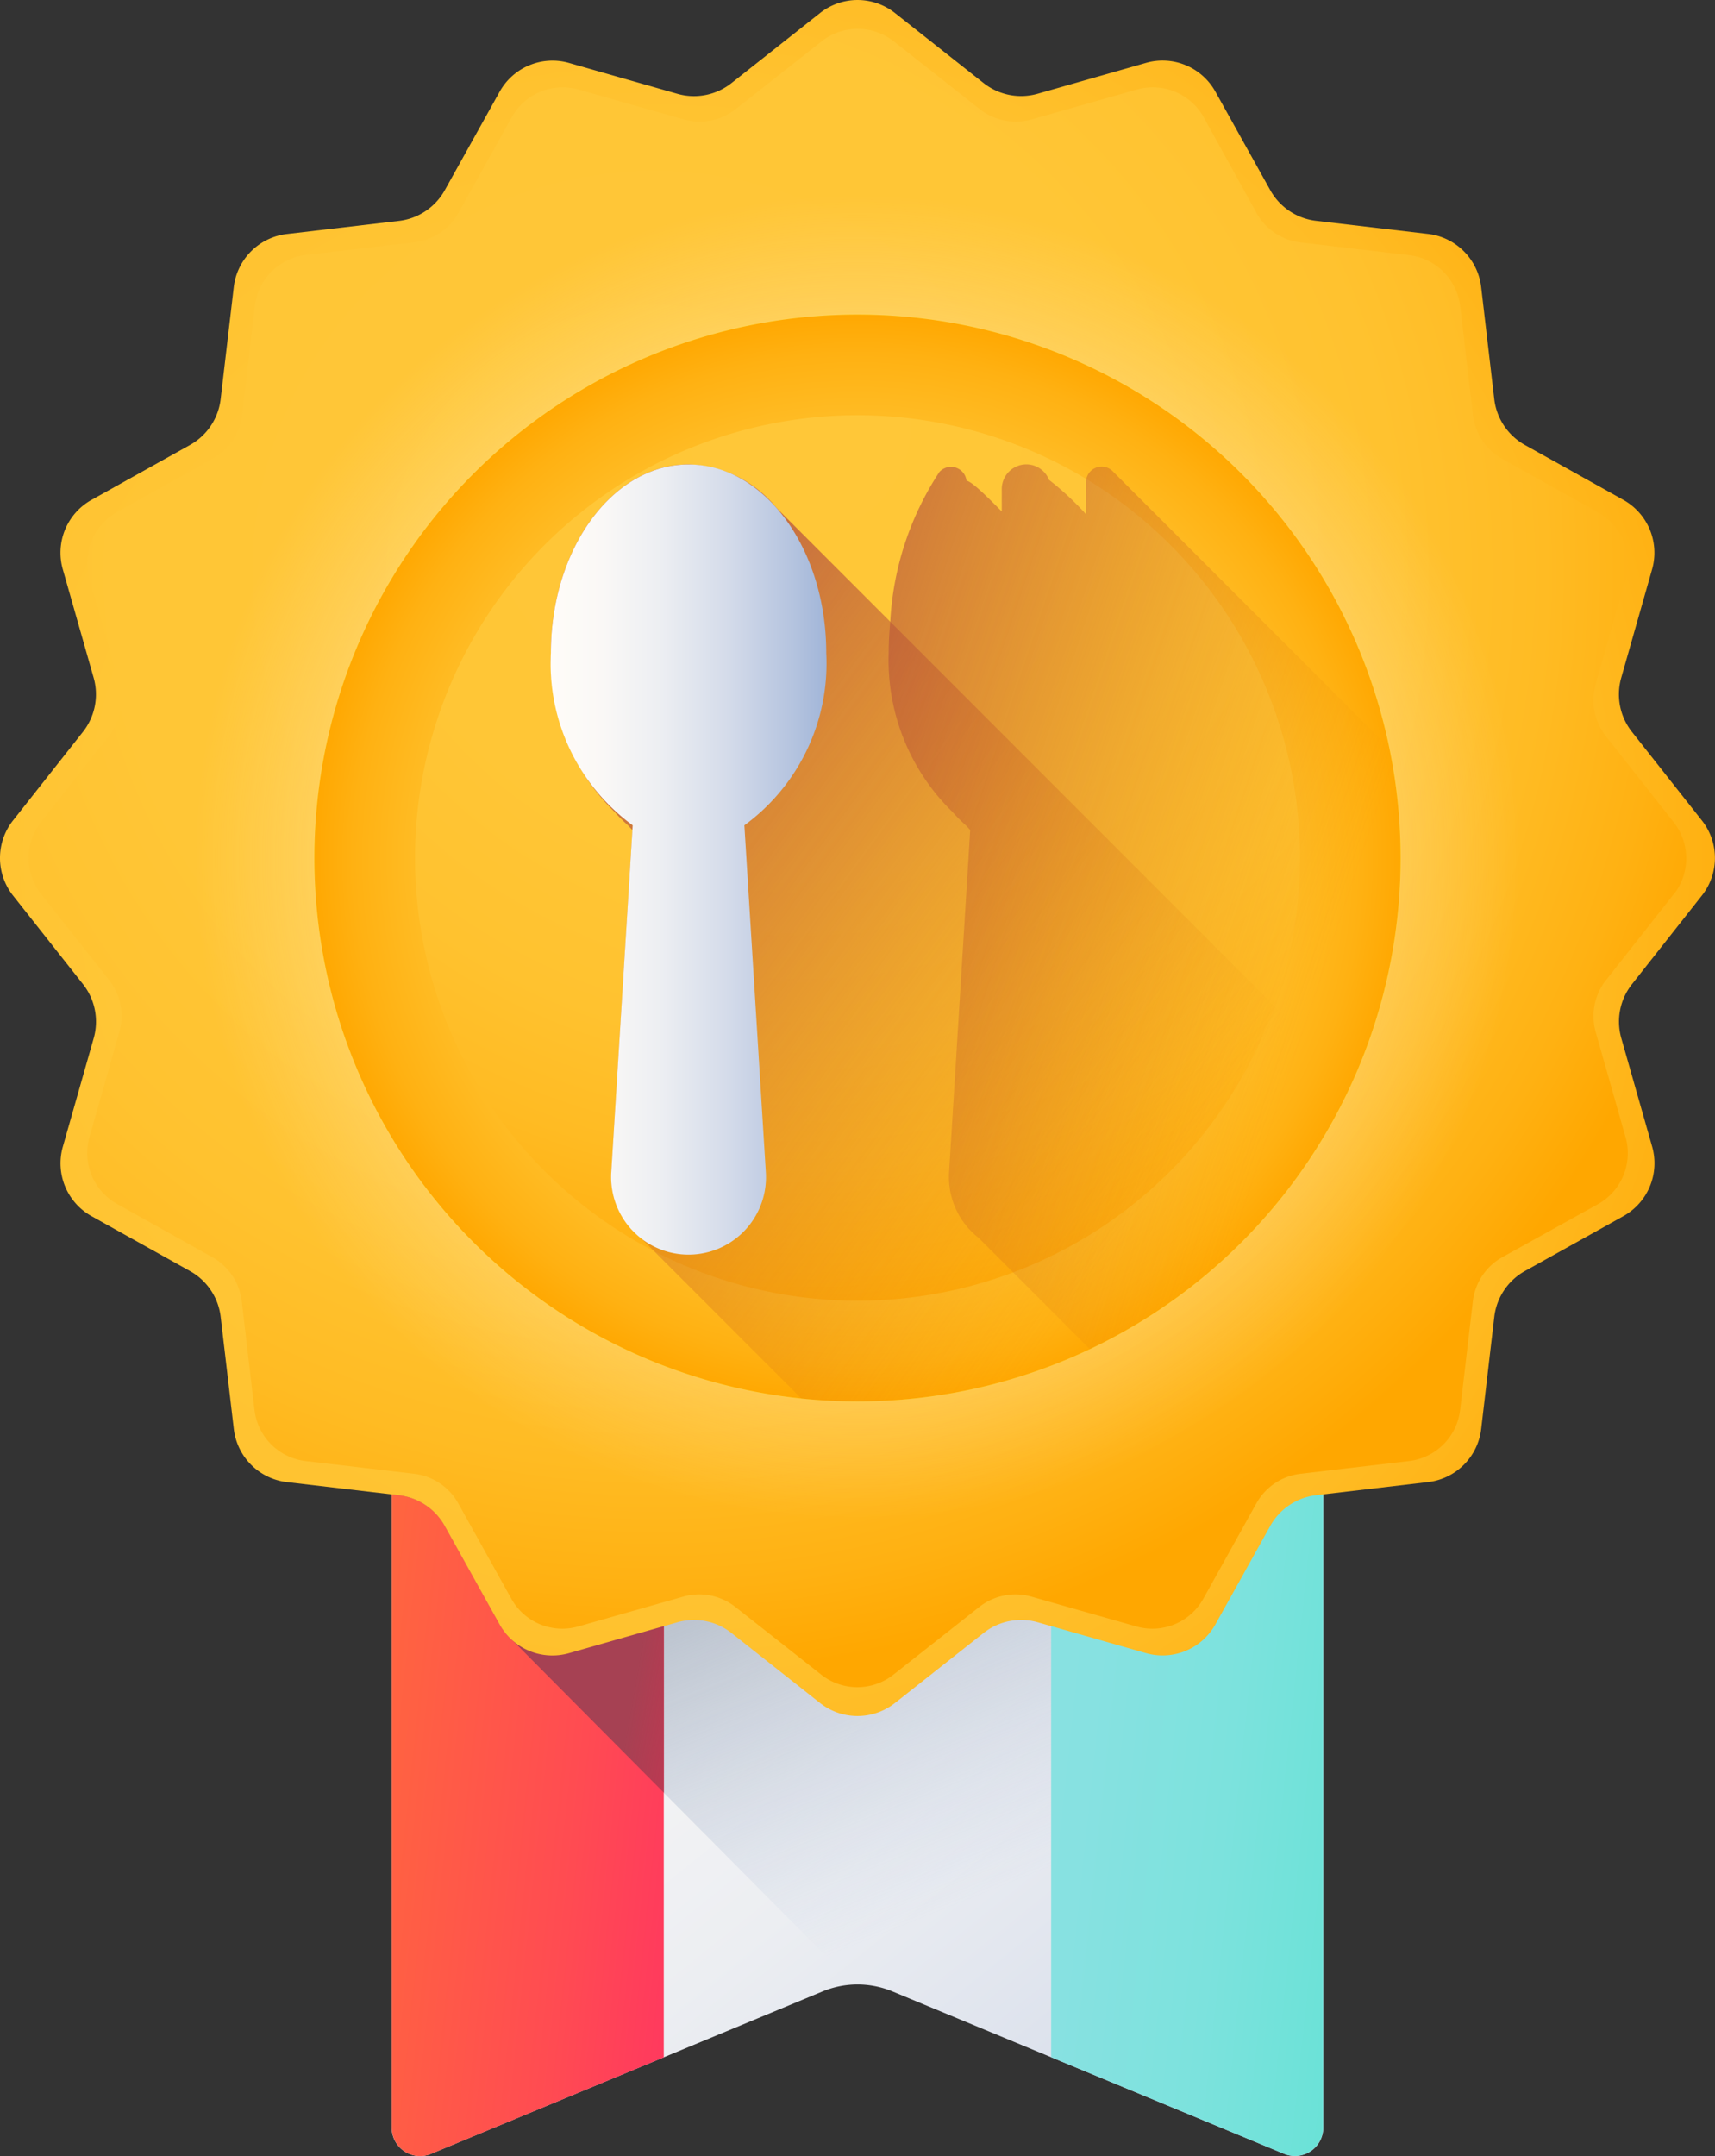
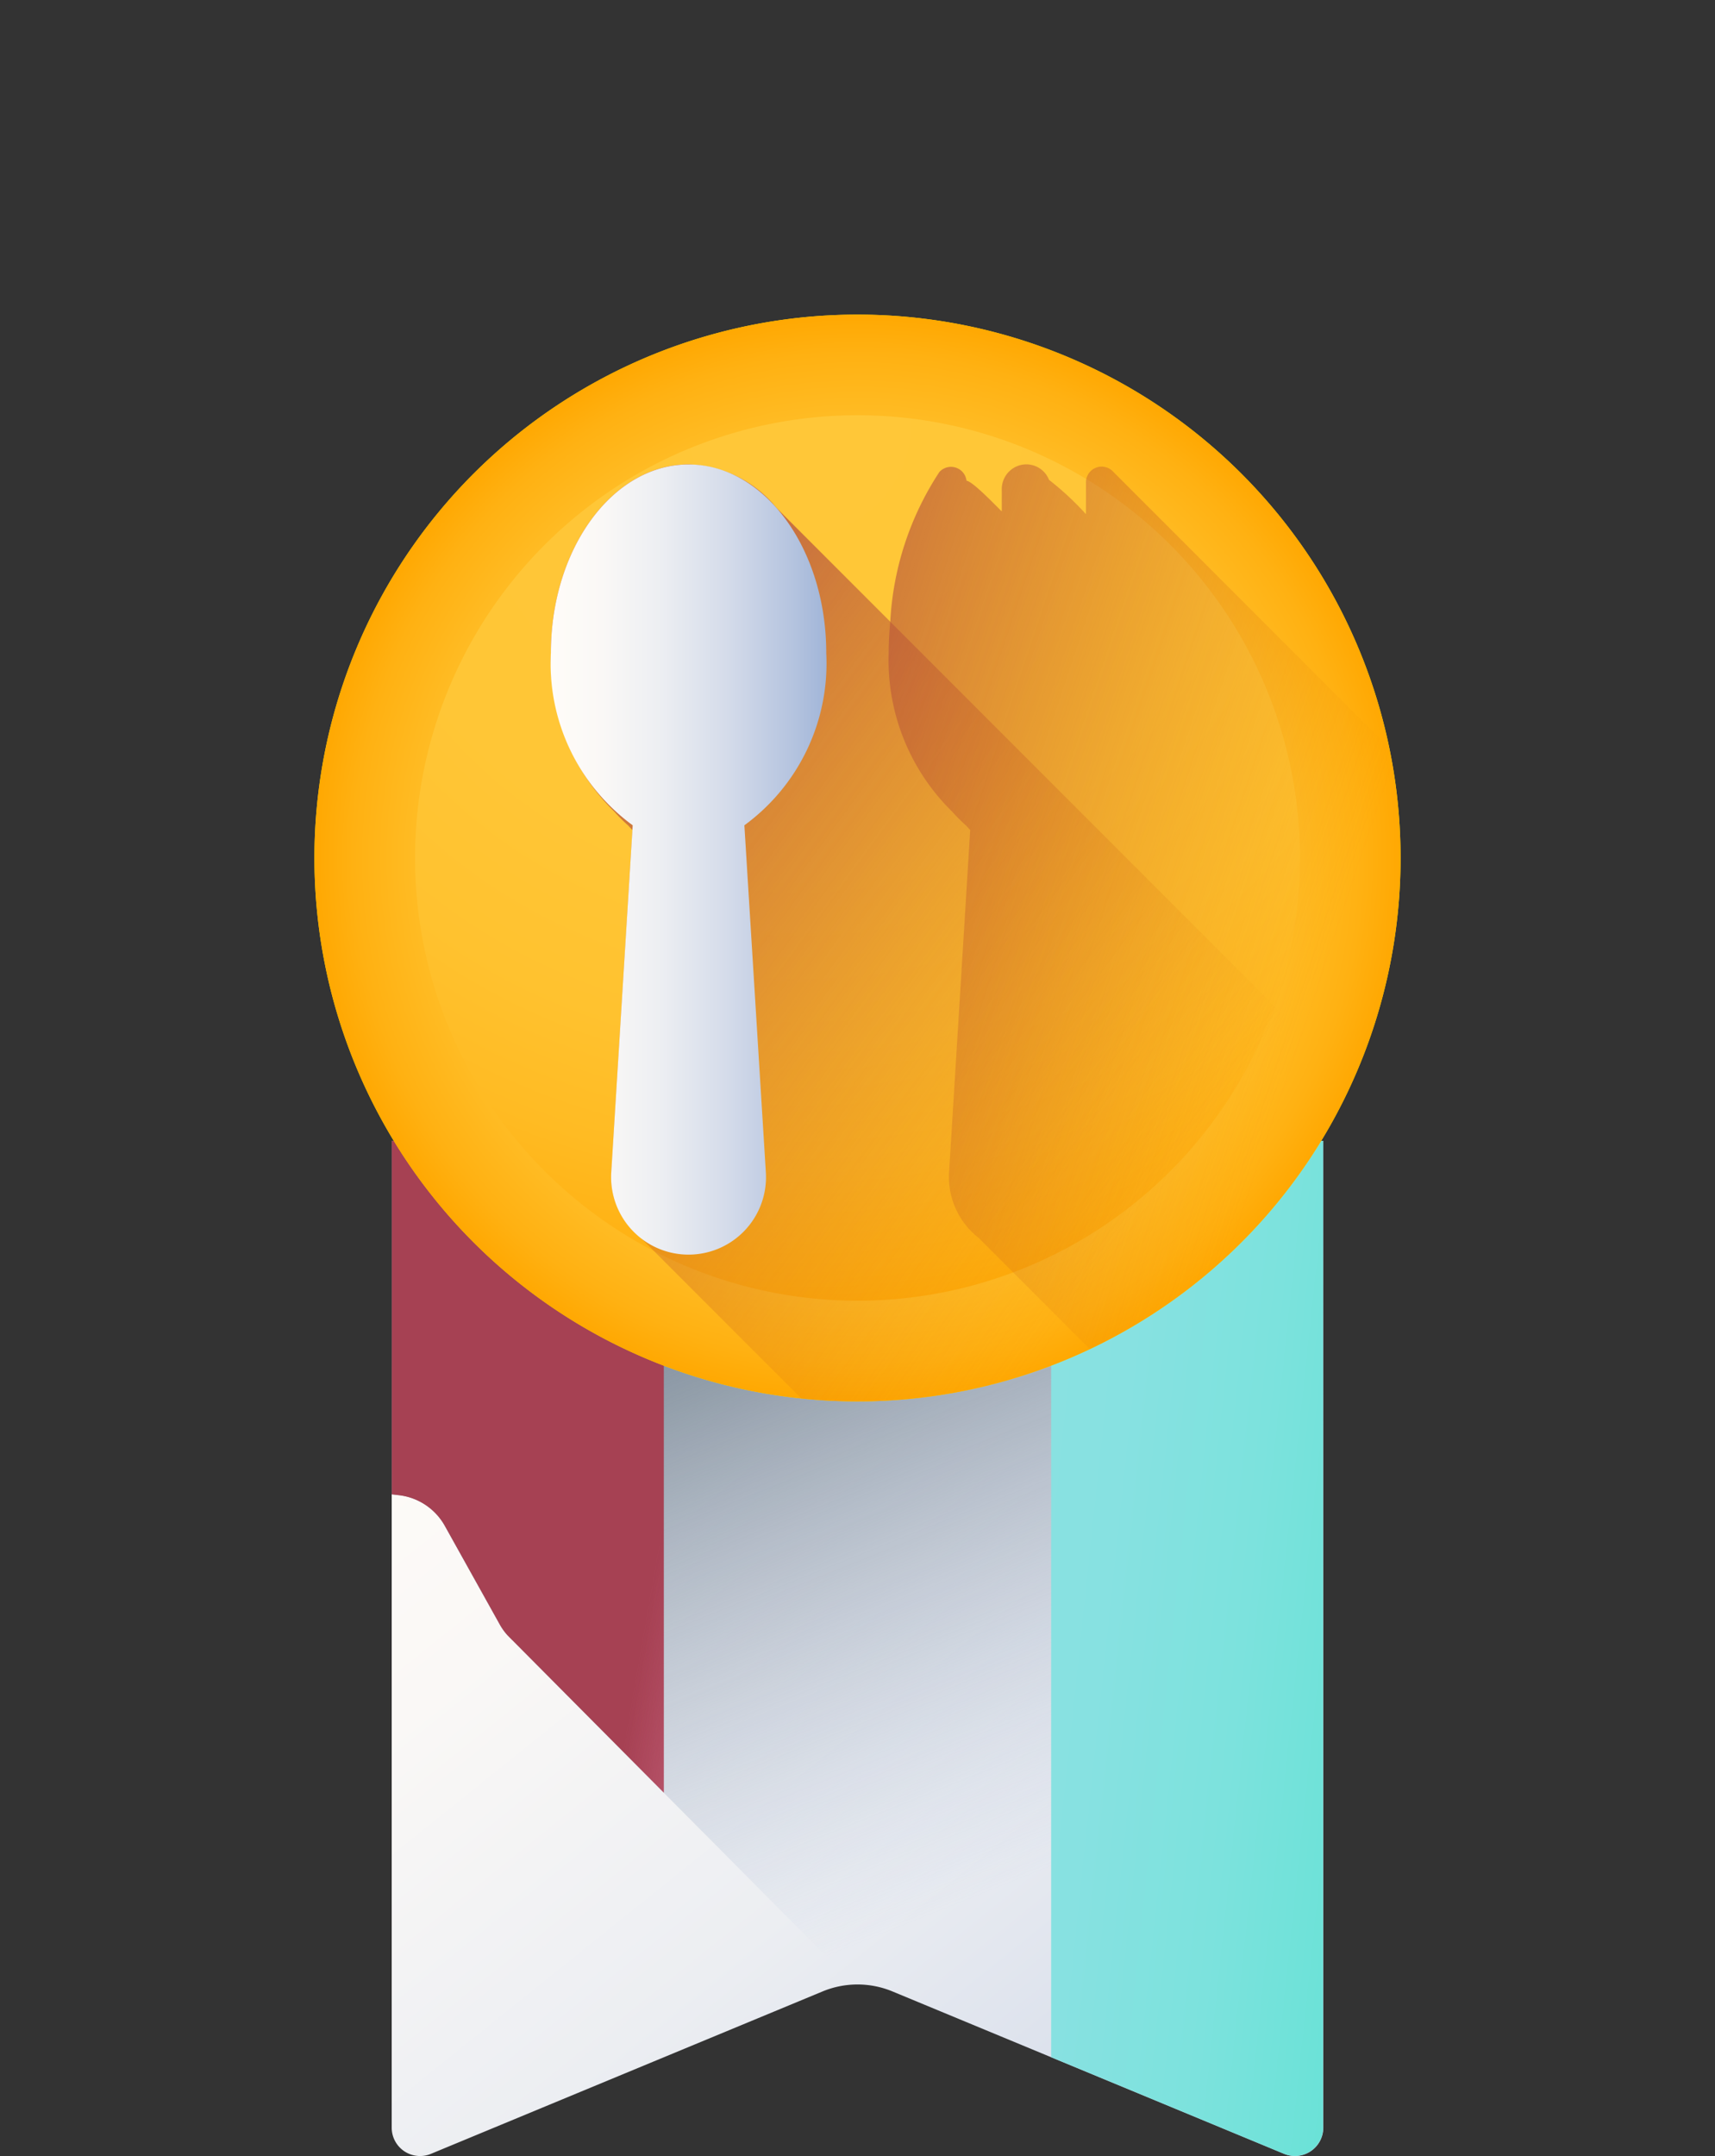
<svg xmlns="http://www.w3.org/2000/svg" xmlns:xlink="http://www.w3.org/1999/xlink" width="50" height="62.823" viewBox="0 0 50 62.823">
  <rect x="0" y="0" width="50" height="62.823" fill="#333333" stroke="none" />
  <defs>
    <linearGradient id="linear-gradient" x1="0.166" y1="0.037" x2="1.241" y2="1.497" gradientUnits="objectBoundingBox">
      <stop offset="0" stop-color="#fffcf8" />
      <stop offset="0.188" stop-color="#faf8f6" />
      <stop offset="0.404" stop-color="#eceef2" />
      <stop offset="0.635" stop-color="#d5dcea" />
      <stop offset="0.875" stop-color="#b5c4df" />
      <stop offset="1" stop-color="#a1b5d8" />
    </linearGradient>
    <linearGradient id="linear-gradient-2" x1="0.699" y1="0.717" x2="0.455" y2="0.052" gradientUnits="objectBoundingBox">
      <stop offset="0" stop-color="#a1b5d8" stop-opacity="0" />
      <stop offset="0.034" stop-color="#9fb3d5" stop-opacity="0.035" />
      <stop offset="0.451" stop-color="#8898af" stop-opacity="0.451" />
      <stop offset="0.788" stop-color="#798898" stop-opacity="0.788" />
      <stop offset="1" stop-color="#748290" />
    </linearGradient>
    <linearGradient id="linear-gradient-3" x1="-0.342" y1="0.156" x2="2.14" y2="1.141" gradientUnits="objectBoundingBox">
      <stop offset="0" stop-color="#ff6e3a" />
      <stop offset="0.16" stop-color="#ff6440" />
      <stop offset="0.427" stop-color="#ff4b52" />
      <stop offset="0.766" stop-color="#ff216e" />
      <stop offset="1" stop-color="#ff0084" />
    </linearGradient>
    <linearGradient id="linear-gradient-4" x1="2.006" y1="0.92" x2="1.025" y2="0.511" gradientUnits="objectBoundingBox">
      <stop offset="0" stop-color="#e4003d" stop-opacity="0" />
      <stop offset="0.584" stop-color="#bd294b" stop-opacity="0.584" />
      <stop offset="1" stop-color="#a64153" />
    </linearGradient>
    <linearGradient id="linear-gradient-5" x1="-0.262" y1="0.149" x2="2.413" y2="1.211" gradientUnits="objectBoundingBox">
      <stop offset="0" stop-color="#8be1e2" />
      <stop offset="0.187" stop-color="#87e1e1" />
      <stop offset="0.356" stop-color="#7ce2dd" />
      <stop offset="0.517" stop-color="#6ae2d7" />
      <stop offset="0.674" stop-color="#50e4ce" />
      <stop offset="0.828" stop-color="#2fe5c2" />
      <stop offset="0.977" stop-color="#07e7b4" />
      <stop offset="1" stop-color="#00e7b2" />
    </linearGradient>
    <radialGradient id="radial-gradient" cx="0.622" cy="0.671" r="0.661" gradientTransform="translate(1.006 1.166) rotate(180)" gradientUnits="objectBoundingBox">
      <stop offset="0" stop-color="#ffc738" />
      <stop offset="0.487" stop-color="#ffc636" />
      <stop offset="0.675" stop-color="#ffc22f" />
      <stop offset="0.81" stop-color="#ffbb23" />
      <stop offset="0.92" stop-color="#ffb112" />
      <stop offset="1" stop-color="#ffa700" />
    </radialGradient>
    <radialGradient id="radial-gradient-2" cx="0.378" cy="0.329" r="0.661" gradientTransform="translate(0)" xlink:href="#radial-gradient" />
    <linearGradient id="linear-gradient-6" x1="-11.956" y1="-11.752" x2="-11.182" y2="-10.978" gradientUnits="objectBoundingBox">
      <stop offset="0" stop-color="#fff465" />
      <stop offset="1" stop-color="#ffe600" />
    </linearGradient>
    <radialGradient id="radial-gradient-3" cx="0.5" cy="0.5" r="0.442" gradientUnits="objectBoundingBox">
      <stop offset="0" stop-color="#fffcf8" />
      <stop offset="0.948" stop-color="#fffcf8" stop-opacity="0.051" />
      <stop offset="1" stop-color="#fffcf8" stop-opacity="0" />
    </radialGradient>
    <radialGradient id="radial-gradient-4" cx="0.5" cy="0.5" r="0.5" gradientTransform="matrix(1, 0, 0, 1, 0, 0)" xlink:href="#radial-gradient" />
    <radialGradient id="radial-gradient-5" cx="0.434" cy="0.008" r="1.041" gradientTransform="matrix(1, 0, 0, 1, 0, 0)" xlink:href="#radial-gradient" />
    <linearGradient id="linear-gradient-7" x1="0.692" y1="0.859" x2="-0.177" y2="0.117" gradientUnits="objectBoundingBox">
      <stop offset="0" stop-color="#e58200" stop-opacity="0" />
      <stop offset="0.04" stop-color="#e27f04" stop-opacity="0.039" />
      <stop offset="0.467" stop-color="#c15d2f" stop-opacity="0.467" />
      <stop offset="0.802" stop-color="#ad4949" stop-opacity="0.8" />
      <stop offset="1" stop-color="#a64153" />
    </linearGradient>
    <linearGradient id="linear-gradient-8" x1="0.775" y1="0.711" x2="-0.539" y2="-0.047" xlink:href="#linear-gradient-7" />
    <linearGradient id="linear-gradient-9" x1="0" y1="0.5" x2="1" y2="0.5" xlink:href="#linear-gradient" />
  </defs>
  <g id="icon_restaurant_service_01" transform="translate(-0.499 0)">
    <path id="Path_64" data-name="Path 64" d="M119.589,300.434l-11.42-4.733a2.66,2.66,0,0,0-2.037,0l-11.42,4.733a.826.826,0,0,1-1.142-.763V270.917h27.161v28.754a.826.826,0,0,1-1.142.763Zm0,0" transform="translate(-81.651 -237.676)" fill="url(#linear-gradient)" />
    <path id="Path_65" data-name="Path 65" d="M120.728,270.918v28.754a.825.825,0,0,1-1.142.763l-11.42-4.733a2.648,2.648,0,0,0-1.112-.2l-9.97-10.035-.016-.015-.121-.122a1.687,1.687,0,0,1-.234-.325l-1.6-2.871a1.765,1.765,0,0,0-1.335-.894l-.212-.025v-10.3Zm0,0" transform="translate(-81.648 -237.676)" fill="url(#linear-gradient-2)" />
-     <path id="Path_66" data-name="Path 66" d="M101.5,270.918h-7.93v28.754a.826.826,0,0,0,1.142.763l6.787-2.813Zm0,0" transform="translate(-81.648 -237.676)" fill="url(#linear-gradient-3)" />
    <path id="Path_67" data-name="Path 67" d="M101.5,270.918h-7.93v10.3l.212.025a1.765,1.765,0,0,1,1.335.894l1.6,2.871a1.688,1.688,0,0,0,.234.325l.121.122.016.015,4.413,4.441Zm0,0" transform="translate(-81.648 -237.676)" fill="url(#linear-gradient-4)" />
    <path id="Path_68" data-name="Path 68" d="M250.3,270.918v26.7l6.787,2.813a.826.826,0,0,0,1.142-.763V270.918Zm0,0" transform="translate(-219.155 -237.676)" fill="url(#linear-gradient-5)" />
-     <path id="Path_69" data-name="Path 69" d="M.878,23.907l2.039-2.582A1.765,1.765,0,0,0,3.23,19.75l-.9-3.162a1.763,1.763,0,0,1,.838-2.023l2.871-1.6a1.764,1.764,0,0,0,.893-1.335l.383-3.267A1.763,1.763,0,0,1,8.864,6.818l3.267-.382a1.764,1.764,0,0,0,1.335-.893l1.6-2.871a1.763,1.763,0,0,1,2.023-.838l3.161.9a1.764,1.764,0,0,0,1.575-.313L24.406.38a1.763,1.763,0,0,1,2.186,0l2.582,2.039a1.764,1.764,0,0,0,1.575.313l3.161-.9a1.763,1.763,0,0,1,2.023.838l1.6,2.871a1.764,1.764,0,0,0,1.335.893l3.267.382a1.764,1.764,0,0,1,1.546,1.546l.382,3.267a1.765,1.765,0,0,0,.893,1.336l2.871,1.6a1.764,1.764,0,0,1,.838,2.023l-.9,3.162a1.762,1.762,0,0,0,.313,1.575l2.039,2.582a1.763,1.763,0,0,1,0,2.186L48.08,28.675a1.761,1.761,0,0,0-.313,1.574l.9,3.162a1.764,1.764,0,0,1-.838,2.023l-2.871,1.6a1.765,1.765,0,0,0-.894,1.336l-.382,3.267a1.763,1.763,0,0,1-1.546,1.546l-3.267.383a1.764,1.764,0,0,0-1.335.893l-1.6,2.871a1.764,1.764,0,0,1-2.023.838l-3.162-.9a1.763,1.763,0,0,0-1.574.313L26.592,49.62a1.763,1.763,0,0,1-2.186,0l-2.582-2.039a1.763,1.763,0,0,0-1.575-.312l-3.162.9a1.763,1.763,0,0,1-2.023-.838l-1.6-2.871a1.764,1.764,0,0,0-1.335-.893l-3.267-.383a1.763,1.763,0,0,1-1.546-1.546l-.383-3.267a1.762,1.762,0,0,0-.893-1.335l-2.871-1.6a1.763,1.763,0,0,1-.838-2.023l.9-3.162a1.764,1.764,0,0,0-.312-1.575L.878,26.093a1.765,1.765,0,0,1,0-2.186Zm0,0" fill="url(#radial-gradient)" />
-     <path id="Path_70" data-name="Path 70" d="M55.292,32.056l-1.971,2.5a1.7,1.7,0,0,0-.3,1.522l.868,3.056a1.7,1.7,0,0,1-.81,1.955L50.3,42.629a1.7,1.7,0,0,0-.863,1.291l-.37,3.157a1.7,1.7,0,0,1-1.494,1.494l-3.157.37a1.7,1.7,0,0,0-1.291.864L41.581,52.58a1.7,1.7,0,0,1-1.955.81l-3.056-.868a1.7,1.7,0,0,0-1.522.3l-2.5,1.97a1.7,1.7,0,0,1-2.112,0l-2.5-1.97a1.7,1.7,0,0,0-1.522-.3l-3.056.868a1.7,1.7,0,0,1-1.955-.81l-1.545-2.775a1.7,1.7,0,0,0-1.291-.864l-3.157-.37a1.7,1.7,0,0,1-1.494-1.494l-.37-3.158a1.7,1.7,0,0,0-.864-1.291L9.917,41.084a1.7,1.7,0,0,1-.81-1.955l.868-3.056a1.7,1.7,0,0,0-.3-1.522L7.7,32.056a1.7,1.7,0,0,1,0-2.112l1.971-2.5a1.7,1.7,0,0,0,.3-1.522L9.107,22.87a1.7,1.7,0,0,1,.81-1.955l2.775-1.545a1.7,1.7,0,0,0,.864-1.291l.37-3.157a1.7,1.7,0,0,1,1.494-1.494l3.158-.37a1.705,1.705,0,0,0,1.29-.864L21.414,9.42a1.7,1.7,0,0,1,1.955-.81l3.056.868a1.7,1.7,0,0,0,1.522-.3l2.5-1.97a1.7,1.7,0,0,1,2.112,0l2.5,1.97a1.7,1.7,0,0,0,1.522.3l3.056-.868a1.7,1.7,0,0,1,1.955.81L43.127,12.2a1.7,1.7,0,0,0,1.291.864l3.157.37a1.7,1.7,0,0,1,1.494,1.494l.37,3.157a1.7,1.7,0,0,0,.863,1.291l2.775,1.545a1.7,1.7,0,0,1,.81,1.955l-.868,3.056a1.7,1.7,0,0,0,.3,1.522l1.971,2.5a1.7,1.7,0,0,1,0,2.112Zm0,0" transform="translate(-5.998 -6)" fill="url(#radial-gradient-2)" />
    <path id="Path_71" data-name="Path 71" d="M106.88,90.544A15.833,15.833,0,1,1,91.048,74.711,15.833,15.833,0,0,1,106.88,90.544Zm0,0" transform="translate(-65.548 -65.544)" fill="url(#linear-gradient-6)" />
-     <path id="Path_72" data-name="Path 72" d="M72.023,50.023a21.5,21.5,0,1,1-21.5-21.5A21.5,21.5,0,0,1,72.023,50.023Zm0,0" transform="translate(-25.024 -25.023)" fill="url(#radial-gradient-3)" />
    <path id="Path_73" data-name="Path 73" d="M106.88,90.544A15.833,15.833,0,1,1,91.048,74.711,15.833,15.833,0,0,1,106.88,90.544Zm0,0" transform="translate(-65.548 -65.544)" fill="url(#radial-gradient-4)" />
    <path id="Path_74" data-name="Path 74" d="M124.91,111.509a12.9,12.9,0,1,1-12.9-12.9A12.9,12.9,0,0,1,124.91,111.509Zm0,0" transform="translate(-86.511 -86.51)" fill="url(#radial-gradient-5)" />
    <path id="Path_75" data-name="Path 75" d="M154.731,128.3a15.8,15.8,0,0,1-16.027,9.2l-4.679-4.679a2.252,2.252,0,0,1-.863-1.914l.617-9.97c-.041-.043-.083-.087-.122-.132a4.485,4.485,0,0,1-.4-.4,6.169,6.169,0,0,1-1.855-4.629c0-3.034,1.8-5.494,4.013-5.494a3.432,3.432,0,0,1,2.566,1.269Zm0,0" transform="translate(-114.841 -96.75)" fill="url(#linear-gradient-7)" />
    <path id="Path_76" data-name="Path 76" d="M225.138,128.3a15.855,15.855,0,0,1-7.618,7.76l-3.241-3.241a2.251,2.251,0,0,1-.862-1.914l.616-9.971c-.04-.043-.082-.086-.122-.131a4.753,4.753,0,0,1-.4-.4,6.176,6.176,0,0,1-1.855-4.629c0-.284.016-.592.046-.91a8.778,8.778,0,0,1,1.432-4.361.456.456,0,0,1,.791.253c.2.025.961.841,1.028.893v-.643a.721.721,0,0,1,.709-.726h.014a.712.712,0,0,1,.655.452,8.487,8.487,0,0,1,1.077,1v-.924a.457.457,0,0,1,.8-.307l7.985,7.985a15.87,15.87,0,0,1-1.053,9.811Zm0,0" transform="translate(-185.248 -96.75)" fill="url(#linear-gradient-8)" />
    <path id="Path_77" data-name="Path 77" d="M139.429,115.783c0-3.034-1.8-5.493-4.014-5.493s-4.014,2.459-4.014,5.493a5.838,5.838,0,0,0,2.385,5.021l-.625,10.109a2.258,2.258,0,1,0,4.507,0l-.626-10.109A5.839,5.839,0,0,0,139.429,115.783Zm0,0" transform="translate(-114.841 -96.757)" fill="url(#linear-gradient-9)" />
-     <path id="Path_78" data-name="Path 78" d="M219.687,115.779c0-1.718-.576-4.263-1.478-5.271a.457.457,0,0,0-.8.307v5.66a.526.526,0,0,1-.5.533.512.512,0,0,1-.527-.511V111.01a.72.72,0,0,0-.709-.725h-.015a.72.72,0,0,0-.709.725v5.464a.526.526,0,0,1-.5.533.512.512,0,0,1-.528-.511v-5.681a.457.457,0,0,0-.8-.307c-.9,1.007-1.478,3.553-1.478,5.271a5.838,5.838,0,0,0,2.385,5.021l-.625,10.109a2.258,2.258,0,1,0,4.507,0L217.3,120.8a5.837,5.837,0,0,0,2.386-5.021Zm0,0" transform="translate(-185.252 -96.753)" fill="url(#linear-gradient-9)" />
  </g>
</svg>